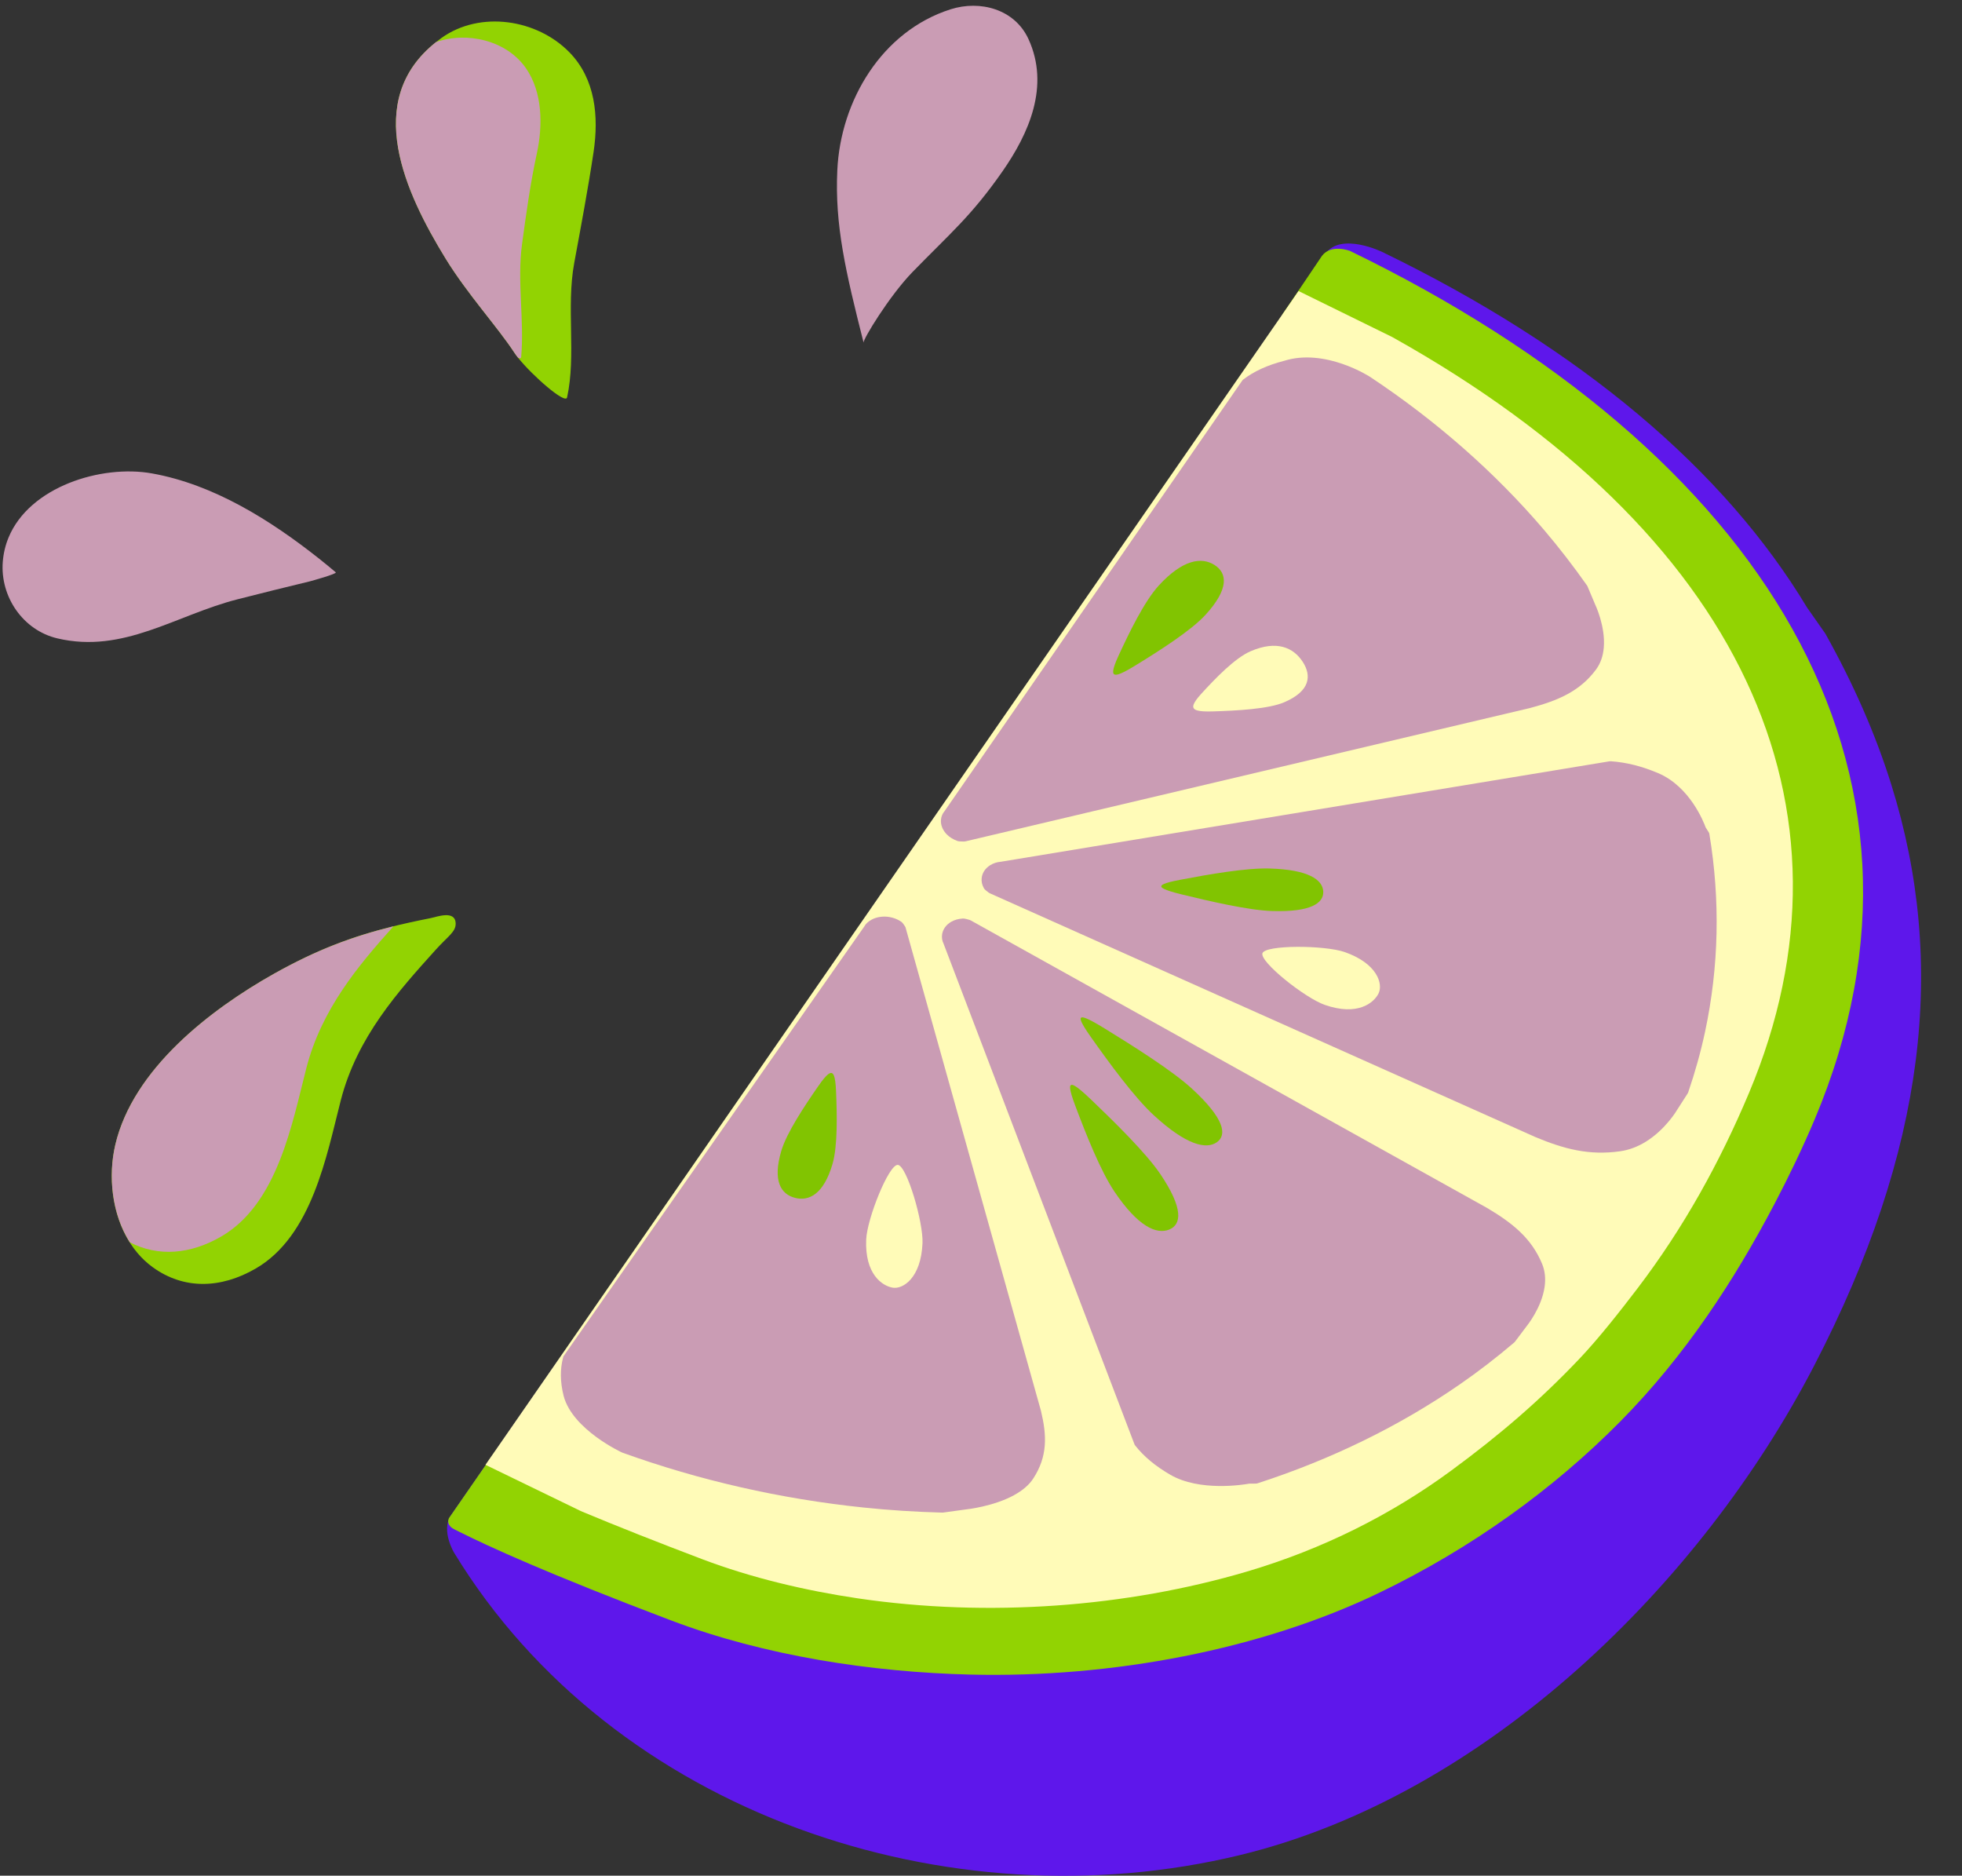
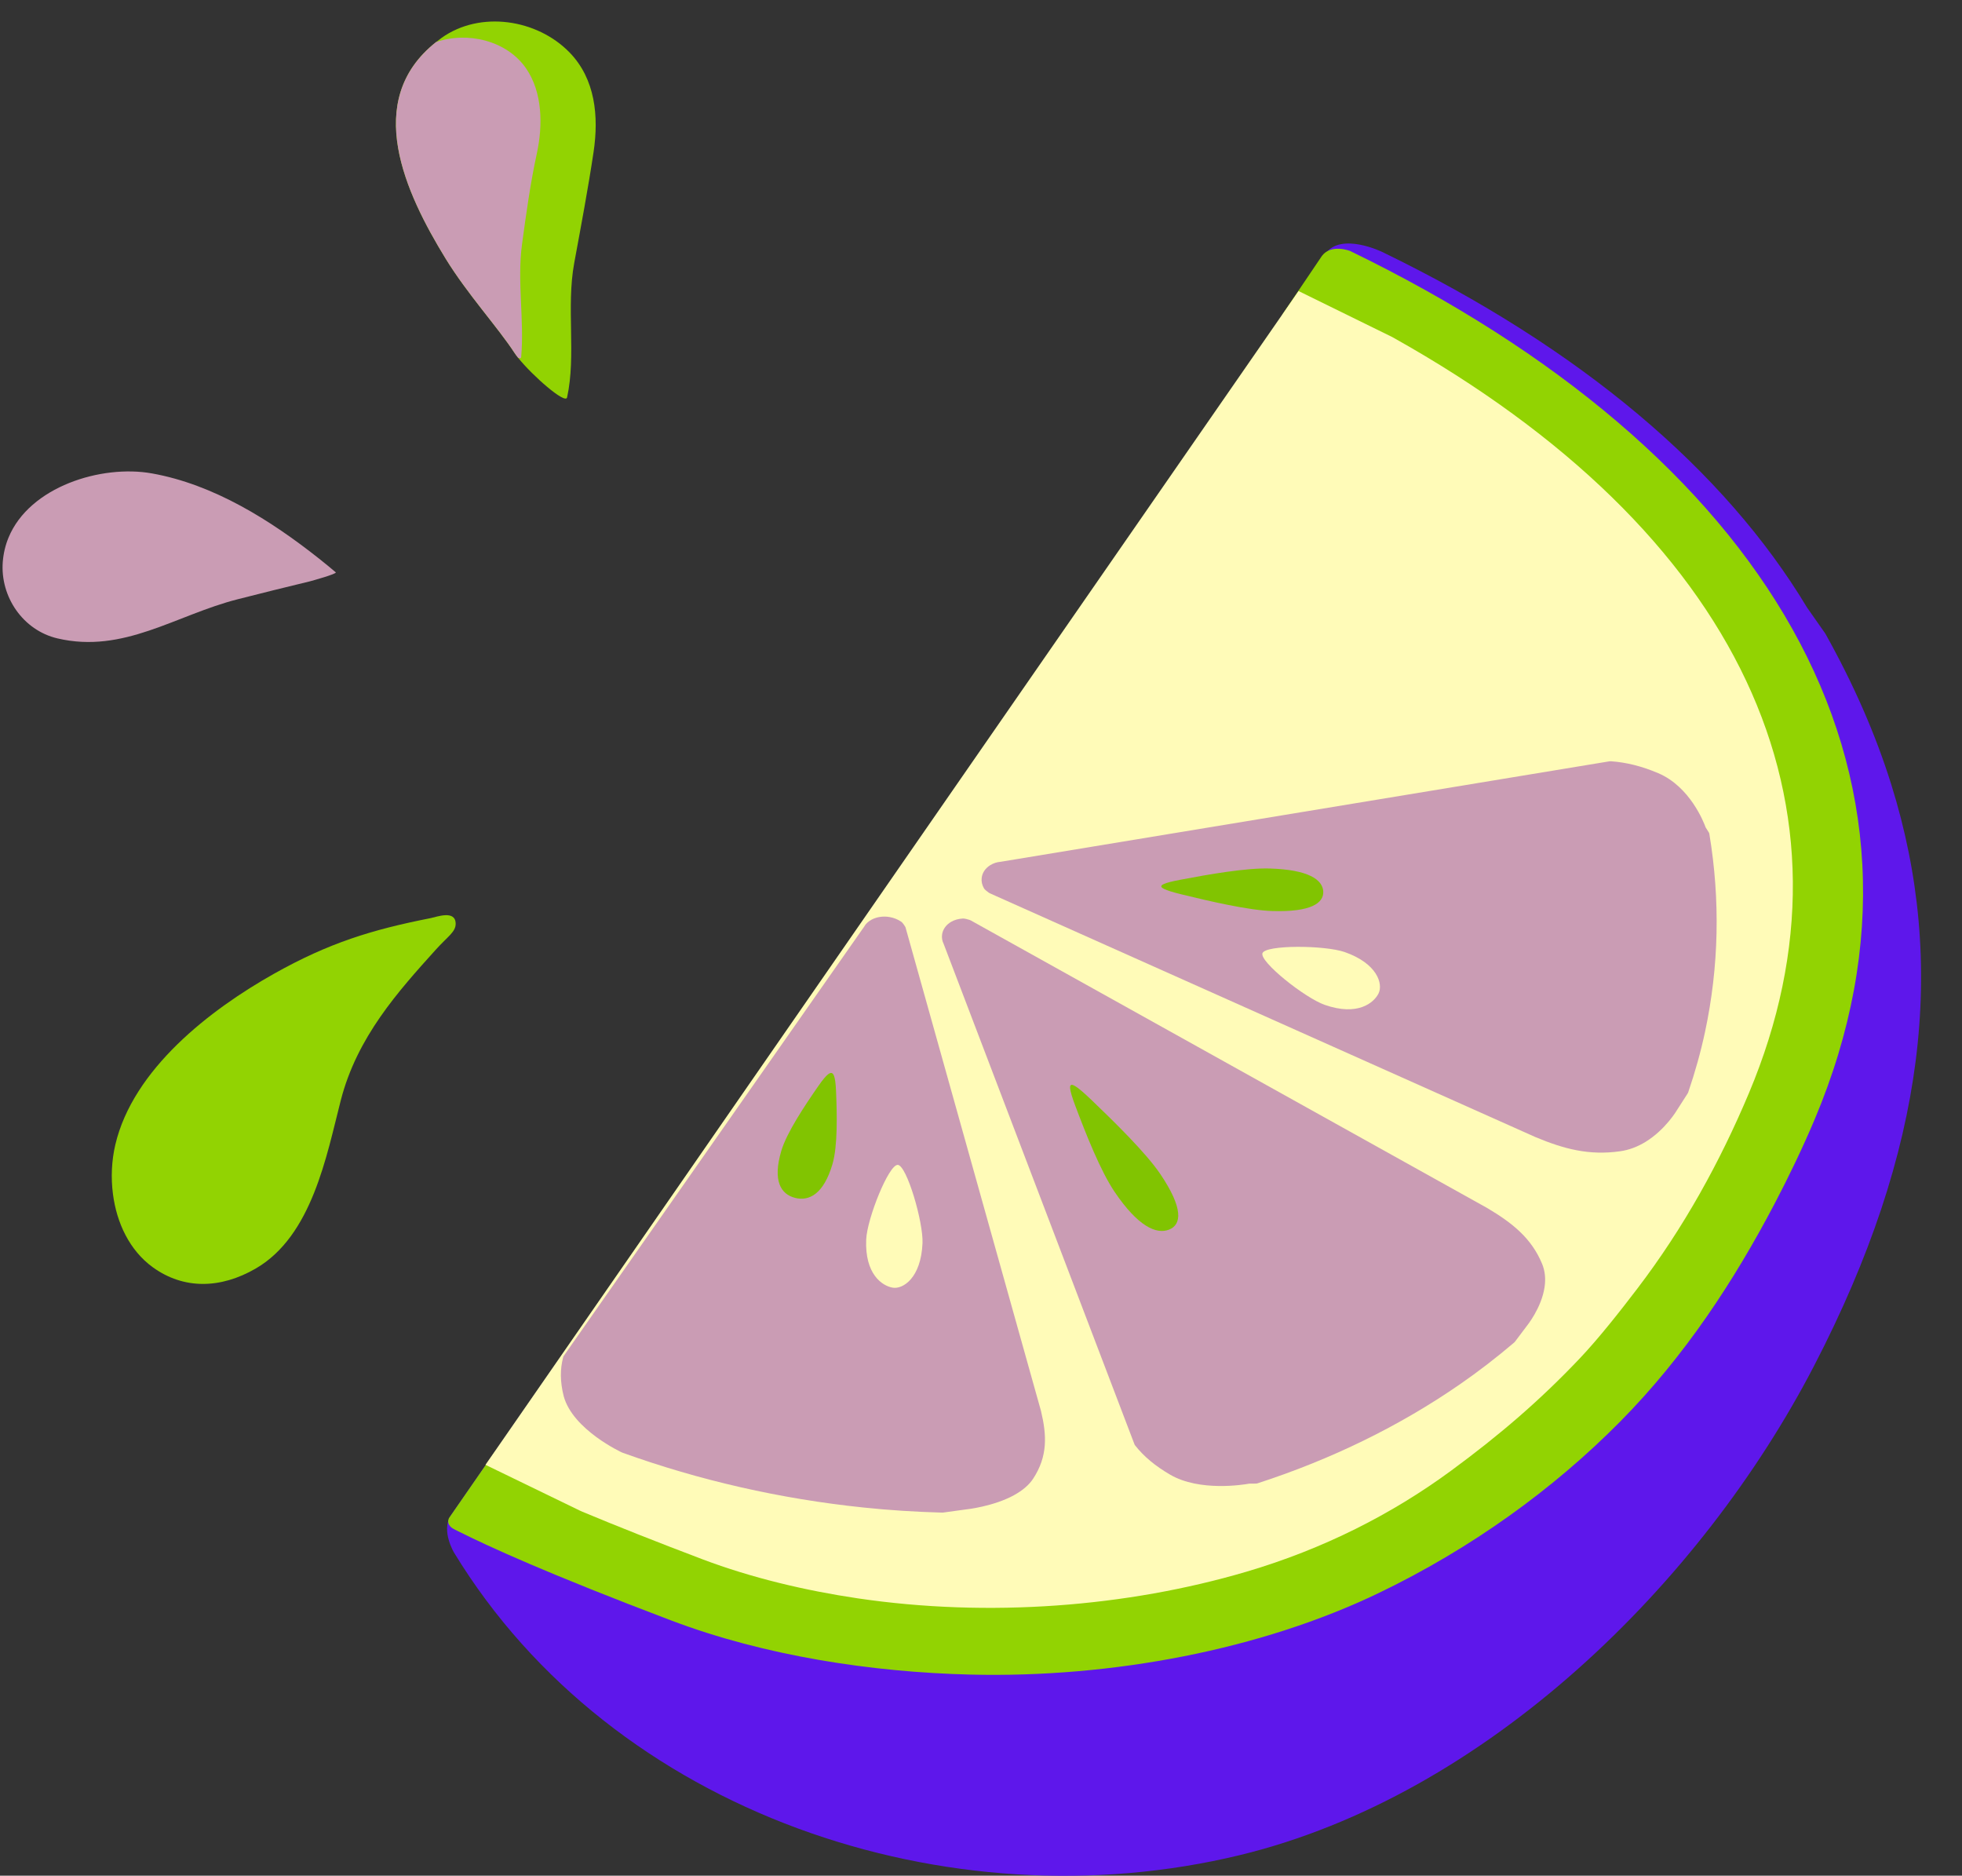
<svg xmlns="http://www.w3.org/2000/svg" fill="#000000" height="292.2" preserveAspectRatio="xMidYMid meet" version="1" viewBox="-0.4 -0.9 305.7 292.2" width="305.7" zoomAndPan="magnify">
  <rect x="-0.4" y="-0.9" width="305.7" height="292.2" fill="#333333" stroke="none" />
  <defs>
    <clipPath id="a">
      <path d="M 69 37 L 298.922 37 L 298.922 291.32 L 69 291.32 Z M 69 37" />
    </clipPath>
  </defs>
  <g>
    <g clip-path="url(#a)" id="change1_1">
      <path d="M 70.355 240.988 C 95.145 281.691 147.461 299.074 192.789 288.094 C 231.121 278.809 264.637 245.859 282.27 211.836 C 299.703 178.203 302.977 149.18 294.301 121.383 C 291.828 113.453 288.379 105.625 284.012 97.816 L 281.148 93.73 C 268.324 72.398 245.984 53.391 214.965 38.352 C 214.965 38.352 208.535 35.207 206.109 38.633 C 206.109 38.633 71.727 232.398 69.805 235.242 C 68.316 237.641 70.355 240.984 70.355 240.988" fill="#5e17eb" />
    </g>
    <g id="change2_1">
      <path d="M 205.578 38.957 L 199.367 48.156 L 213.836 55.223 C 265.742 84.273 285.012 124.977 266.742 168.254 C 264.816 172.816 259.445 184.719 251.117 196.758 C 207.547 251.547 132.555 248.238 110.008 239.715 C 102.164 236.746 96.051 234.305 91.328 232.328 L 76.727 225.23 L 69.562 235.586 C 69.562 235.586 69.254 236.141 69.59 236.652 C 69.93 237.16 70.117 237.207 71.184 237.738 C 75.473 239.895 85.07 244.312 104.246 251.566 C 118.785 257.062 135.438 259.602 150.82 259.973 C 172.992 260.508 196.133 256.055 214.387 247.281 C 228.812 240.352 241.625 231.094 252.039 220.562 C 262.078 210.41 269.77 198.672 276.105 186.609 C 278.348 182.328 280.445 177.973 282.316 173.547 C 305.355 118.98 274.242 69.387 209.945 38.191 C 209.945 38.191 207.02 37.047 205.578 38.957" fill="#92d302" />
    </g>
    <g id="change3_1">
      <path d="M 75.242 227.293 L 89.914 234.41 L 90.328 234.598 C 95.727 236.855 102.027 239.348 109.059 242.012 C 116.68 244.898 125.121 246.891 133.203 248.09 C 153.68 251.117 175.203 249.426 193.797 243.949 C 205.773 240.418 216.477 234.992 225.734 228.18 C 233.301 222.613 239.531 217.266 245.754 210.707 C 248.762 207.531 252.121 203.242 254.707 199.852 C 261.934 190.379 267.586 180.117 272.094 169.406 C 290.863 124.793 270.66 81.887 216.664 51.684 L 216.477 51.582 L 201.926 44.438 L 75.242 227.293" fill="#fffbb8" />
    </g>
    <g id="change4_1">
      <path d="M 153.633 138.141 C 153.023 137.695 152.941 137.543 152.891 137.445 C 152.613 136.949 152.492 136.406 152.555 135.891 C 152.633 135.09 153.117 134.359 153.883 133.883 C 154.375 133.574 154.965 133.391 155.508 133.352 L 250.352 117.703 C 250.434 117.691 250.512 117.688 250.594 117.691 C 253.023 117.863 255.438 118.469 257.969 119.547 C 262.934 121.66 265.082 127.234 265.355 127.992 L 265.84 128.762 C 265.887 128.84 265.922 128.918 265.934 129.004 C 267.652 139.352 267.422 149.727 265.266 159.832 C 264.602 162.945 263.715 166.129 262.629 169.301 C 262.617 169.34 262.594 169.383 262.566 169.422 L 260.969 171.91 C 260.895 172.039 259.133 175.043 256.023 176.965 C 254.746 177.754 253.41 178.25 252.051 178.445 C 247.164 179.141 243.27 178.078 238.898 176.266 L 153.816 138.254 C 153.75 138.223 153.688 138.188 153.633 138.141" fill="#ca9cb4" />
    </g>
    <g id="change4_2">
-       <path d="M 149.836 130.191 C 149.059 130.203 148.859 130.137 148.746 130.098 C 148.129 129.875 147.57 129.535 147.148 129.113 C 146.488 128.461 146.141 127.617 146.211 126.816 C 146.25 126.297 146.461 125.812 146.77 125.465 L 193.172 58.363 C 193.211 58.309 193.254 58.258 193.316 58.215 C 195.012 56.93 197.082 55.98 199.648 55.32 C 206.09 53.266 213.047 57.789 213.129 57.848 C 223.426 64.688 232.508 72.68 240.133 81.598 C 242.473 84.344 244.738 87.273 246.871 90.305 C 246.902 90.348 246.926 90.391 246.945 90.434 L 248.137 93.258 C 248.203 93.391 249.758 96.695 249.488 99.961 L 249.488 99.965 C 249.379 101.301 248.973 102.457 248.281 103.395 C 245.793 106.77 242.371 108.238 237.977 109.402 L 150.047 130.164 C 149.984 130.184 149.914 130.191 149.836 130.191" fill="#ca9cb4" />
-     </g>
+       </g>
    <g id="change4_3">
      <path d="M 150.668 142.406 C 149.914 142.172 149.707 142.188 149.59 142.195 C 148.941 142.23 148.328 142.402 147.816 142.695 C 147.031 143.141 146.512 143.855 146.391 144.656 C 146.312 145.164 146.402 145.695 146.621 146.117 L 176.352 224.07 C 176.375 224.137 176.406 224.199 176.453 224.258 C 177.801 225.98 179.594 227.477 181.934 228.836 C 186.516 231.496 193.309 230.395 194.227 230.23 L 195.25 230.219 C 195.355 230.219 195.453 230.203 195.547 230.172 C 207.055 226.441 217.656 221.258 227.047 214.766 C 229.938 212.77 232.797 210.566 235.539 208.23 C 235.586 208.195 235.613 208.16 235.641 208.121 L 237.438 205.734 C 237.531 205.613 239.781 202.855 240.258 199.621 C 240.457 198.293 240.324 197.059 239.867 195.965 C 238.219 191.992 235.246 189.609 231.258 187.254 L 150.867 142.492 C 150.805 142.453 150.738 142.426 150.668 142.406" fill="#ca9cb4" />
    </g>
    <g id="change4_4">
      <path d="M 140.621 143.438 C 140.258 142.848 140.094 142.738 140 142.672 C 139.473 142.32 138.852 142.07 138.207 141.961 C 137.215 141.785 136.184 141.938 135.387 142.375 C 134.867 142.66 134.465 143.043 134.258 143.441 L 87.434 210.336 C 87.398 210.391 87.367 210.445 87.352 210.516 C 86.848 212.395 86.867 214.391 87.434 216.613 C 88.855 221.836 96.461 225.359 96.559 225.395 C 108.598 229.734 121.242 232.605 134.133 233.945 C 138.098 234.363 142.219 234.625 146.383 234.738 C 146.438 234.742 146.492 234.734 146.551 234.73 L 150.035 234.254 C 150.207 234.238 154.371 233.793 157.613 232.016 L 157.613 232.012 C 158.941 231.281 159.941 230.422 160.574 229.457 C 162.852 225.977 162.711 222.727 161.797 218.902 L 140.699 143.605 C 140.684 143.551 140.66 143.488 140.621 143.438" fill="#ca9cb4" />
    </g>
    <g id="change3_2">
      <path d="M 209.102 147.41 C 214.223 149.195 215.121 152.406 214.391 153.863 C 213.66 155.328 211.152 157.426 206.027 155.648 C 202.918 154.57 195.816 148.902 196.305 147.59 C 196.797 146.273 205.996 146.336 209.102 147.41" fill="#fffbb8" />
    </g>
    <g id="change3_3">
      <path d="M 143.336 192.773 C 143.105 198.191 140.285 199.977 138.68 199.695 C 137.066 199.418 134.336 197.617 134.562 192.199 C 134.703 188.91 138.09 180.48 139.488 180.57 C 140.887 180.66 143.477 189.492 143.336 192.773" fill="#fffbb8" />
    </g>
    <g id="change3_4">
      <path d="M 199.688 108.504 C 203.746 106.77 204 104.371 202.562 102.176 C 201.121 99.977 198.535 98.801 194.48 100.543 C 192.02 101.594 188.961 104.781 186.754 107.199 C 185.324 108.773 185.457 109.219 185.602 109.445 C 185.742 109.66 186.145 110.008 188.566 109.926 C 192.277 109.812 197.234 109.555 199.688 108.504" fill="#fffbb8" />
    </g>
    <g id="change5_1">
-       <path d="M 185.336 168.715 C 190.387 173.359 190.828 175.91 189.184 177.051 C 187.539 178.191 184.438 177.496 179.387 172.852 C 176.32 170.035 172.414 164.672 169.59 160.684 C 167.758 158.098 167.898 157.742 168.059 157.633 C 168.227 157.516 168.695 157.465 171.66 159.285 C 176.207 162.078 182.277 165.902 185.336 168.715" fill="#81c401" />
-     </g>
+       </g>
    <g id="change5_2">
      <path d="M 197.82 141.023 C 203.852 141.211 205.879 139.789 205.777 137.961 C 205.664 136.133 203.469 134.582 197.441 134.398 C 193.781 134.285 187.871 135.32 183.527 136.148 C 180.703 136.68 180.535 137.004 180.539 137.188 C 180.559 137.371 180.781 137.715 183.688 138.426 C 188.148 139.516 194.172 140.914 197.82 141.023" fill="#81c401" />
    </g>
    <g id="change5_3">
      <path d="M 173.27 184.777 C 176.914 190.168 179.781 191.43 181.746 190.656 C 183.707 189.883 184.023 187.375 180.379 181.984 C 178.172 178.715 173.25 173.891 169.562 170.359 C 167.168 168.07 166.699 168.043 166.5 168.121 C 166.305 168.195 166.066 168.52 167.137 171.352 C 168.77 175.688 171.062 181.516 173.27 184.777" fill="#81c401" />
    </g>
    <g id="change5_4">
      <path d="M 129.309 180.449 C 127.941 185.102 125.676 186.273 123.473 185.707 C 121.27 185.145 119.961 183.062 121.328 178.41 C 122.152 175.59 124.969 171.359 127.125 168.258 C 128.516 166.25 128.957 166.207 129.18 166.262 C 129.398 166.316 129.754 166.578 129.859 168.984 C 130.02 172.672 130.133 177.637 129.309 180.449" fill="#81c401" />
    </g>
    <g id="change5_5">
-       <path d="M 180.148 90.316 C 183.887 86.242 186.816 85.844 188.82 87.105 C 190.824 88.367 191.148 90.82 187.414 94.898 C 185.152 97.367 180.117 100.562 176.34 102.871 C 173.887 104.375 173.414 104.273 173.207 104.148 C 173.012 104.023 172.773 103.652 173.863 101.281 C 175.539 97.648 177.895 92.785 180.148 90.316" fill="#81c401" />
-     </g>
+       </g>
    <g id="change2_2">
      <path d="M 17.203 185.145 C 16.859 182.535 16.996 179.867 17.566 177.434 C 20.328 165.656 32.32 156.395 42.32 150.777 C 50.848 145.992 57.512 143.938 66.711 142.125 C 67.633 141.945 70.57 140.809 70.598 142.988 C 70.613 144.281 69.367 144.973 67.504 147.039 C 61.668 153.512 55.23 160.633 52.691 170.539 C 50.48 179.148 48.215 191.637 39.441 196.719 C 34.004 199.867 28.25 200.02 23.41 196.52 C 19.777 193.891 17.785 189.605 17.203 185.145" fill="#92d302" />
    </g>
    <g id="change4_5">
-       <path d="M 34.07 191.727 C 29.285 194.5 24.254 194.941 19.816 192.621 C 18.414 190.402 17.551 187.809 17.203 185.145 C 16.859 182.535 16.996 179.867 17.566 177.434 C 20.328 165.656 32.32 156.395 42.32 150.777 C 48.953 147.059 54.469 144.992 60.91 143.402 C 55.422 149.52 49.684 156.328 47.32 165.547 C 45.109 174.156 42.844 186.645 34.07 191.727" fill="#ca9cb4" />
-     </g>
+       </g>
    <g id="change2_3">
      <path d="M 80.336 54.848 C 80.113 54.566 79.91 54.301 79.758 54.066 C 77.219 50.148 72.43 44.926 69.027 39.379 C 62.828 29.266 55.996 14.789 67.543 5.656 C 67.828 5.434 68.109 5.211 68.414 4.992 C 74.406 0.727 83.281 2.055 88.359 7.289 C 92.348 11.402 92.918 17.191 92.086 22.77 C 91.254 28.344 90.105 34.469 89.07 40.074 C 87.801 46.961 89.398 54.453 87.957 61.016 C 87.707 62.145 82.52 57.586 80.336 54.848" fill="#92d302" />
    </g>
    <g id="change4_6">
      <path d="M 81.551 9.73 C 84.172 13.512 84.184 18.695 83.242 23.027 C 82.234 27.664 81.578 32.418 80.938 37.145 C 80.152 42.945 81.309 48.918 80.805 54.73 C 80.789 54.93 80.617 54.953 80.336 54.848 C 80.113 54.566 79.91 54.301 79.758 54.066 C 77.219 50.148 72.43 44.926 69.027 39.379 C 62.828 29.266 55.996 14.789 67.543 5.656 C 72.422 3.965 78.543 5.398 81.551 9.73" fill="#ca9cb4" />
    </g>
    <g id="change4_7">
      <path d="M 0.926 82.855 C 4.195 74.91 15.395 71.441 23.266 72.848 C 32.898 74.562 41.766 80.148 49.324 86.133 C 50.199 86.824 51.062 87.535 51.914 88.258 C 52.176 88.48 48.137 89.602 47.848 89.672 C 44.098 90.574 40.348 91.508 36.625 92.457 C 27.004 94.906 18.867 100.977 8.547 98.551 C 3.188 97.293 -0.379 92.07 0.031 86.641 C 0.137 85.285 0.445 84.023 0.926 82.855" fill="#ca9cb4" />
    </g>
    <g id="change4_8">
-       <path d="M 155.785 25.812 C 150.922 32.785 147.676 35.418 141.793 41.461 C 138.168 45.188 134.035 52.008 134.156 52.473 C 131.355 41.41 129.66 34.176 130.062 25.621 C 130.566 14.805 136.977 3.973 147.703 0.551 C 152.328 -0.926 157.707 0.531 159.844 5.18 C 163.219 12.523 159.887 19.93 155.785 25.812" fill="#ca9cb4" />
-     </g>
+       </g>
  </g>
</svg>